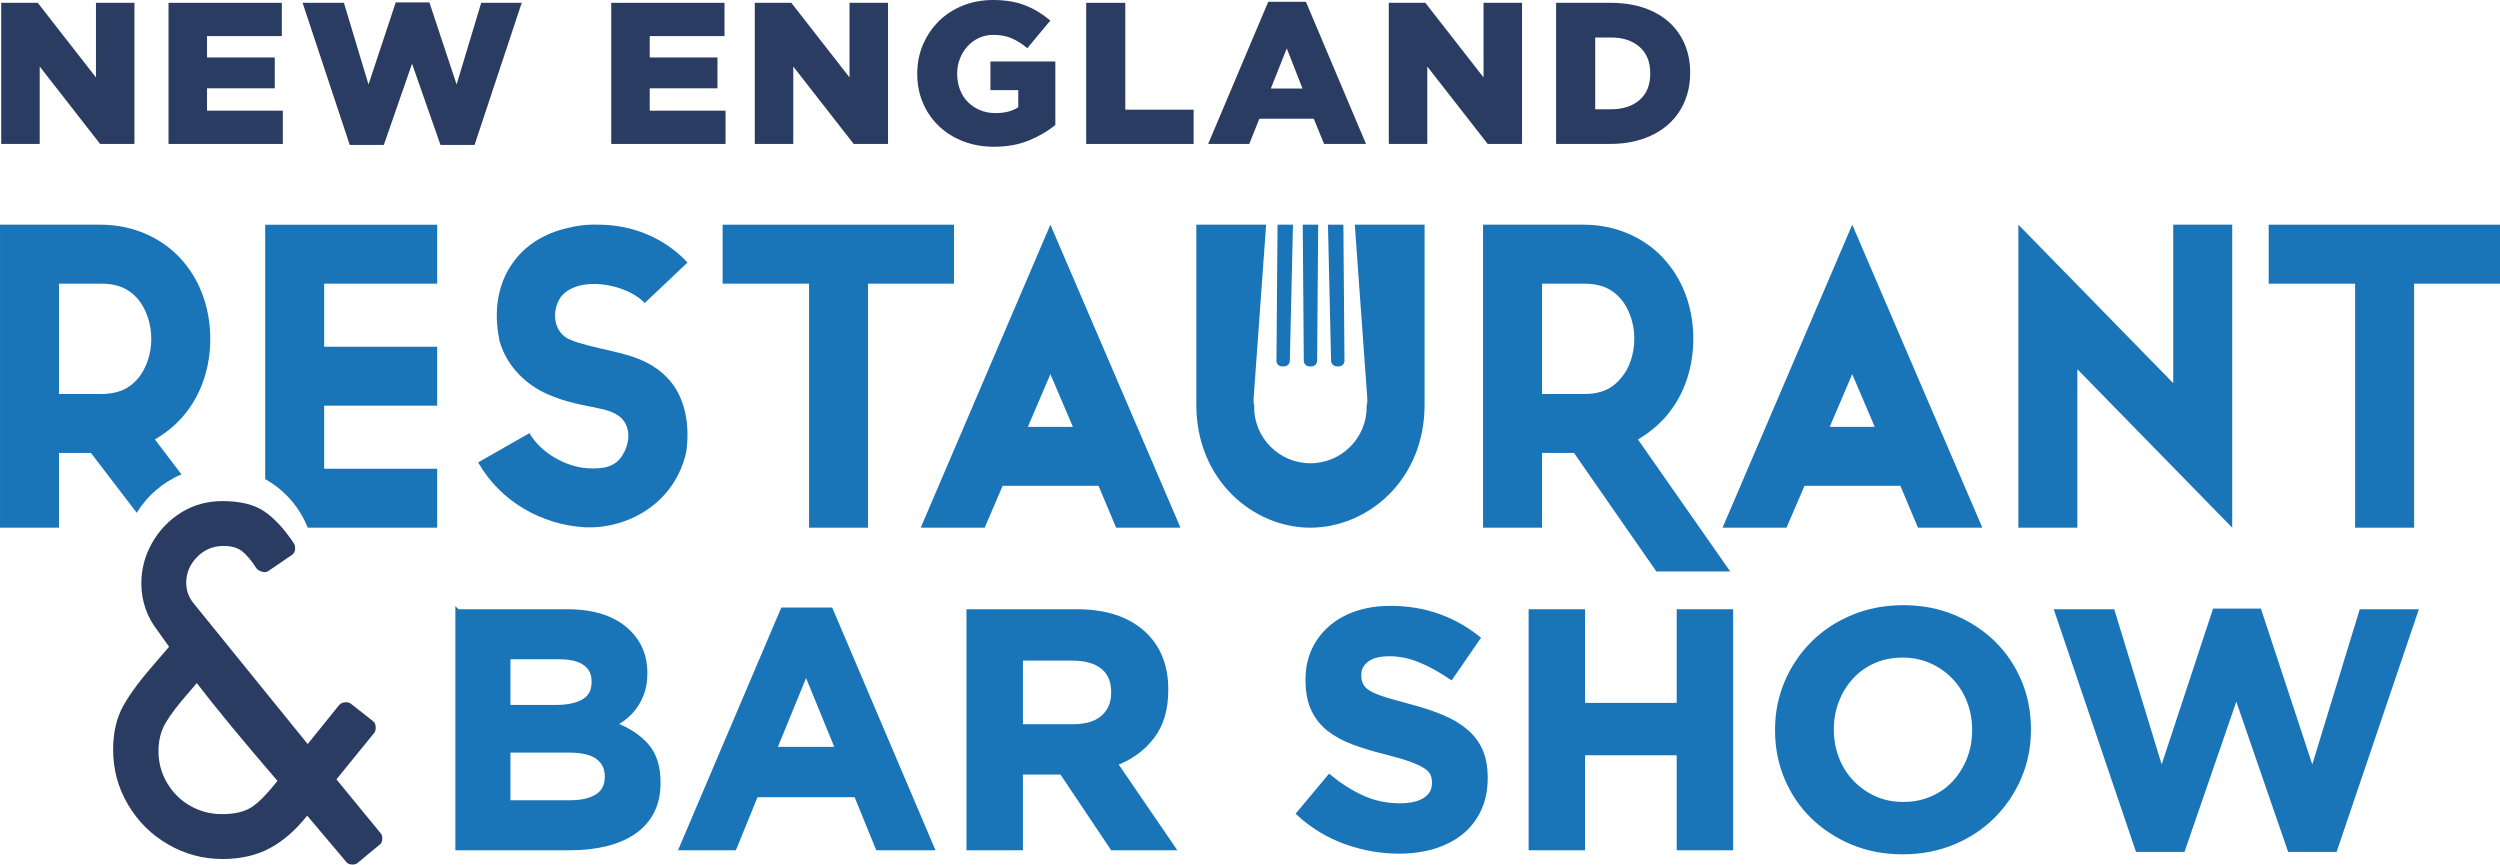
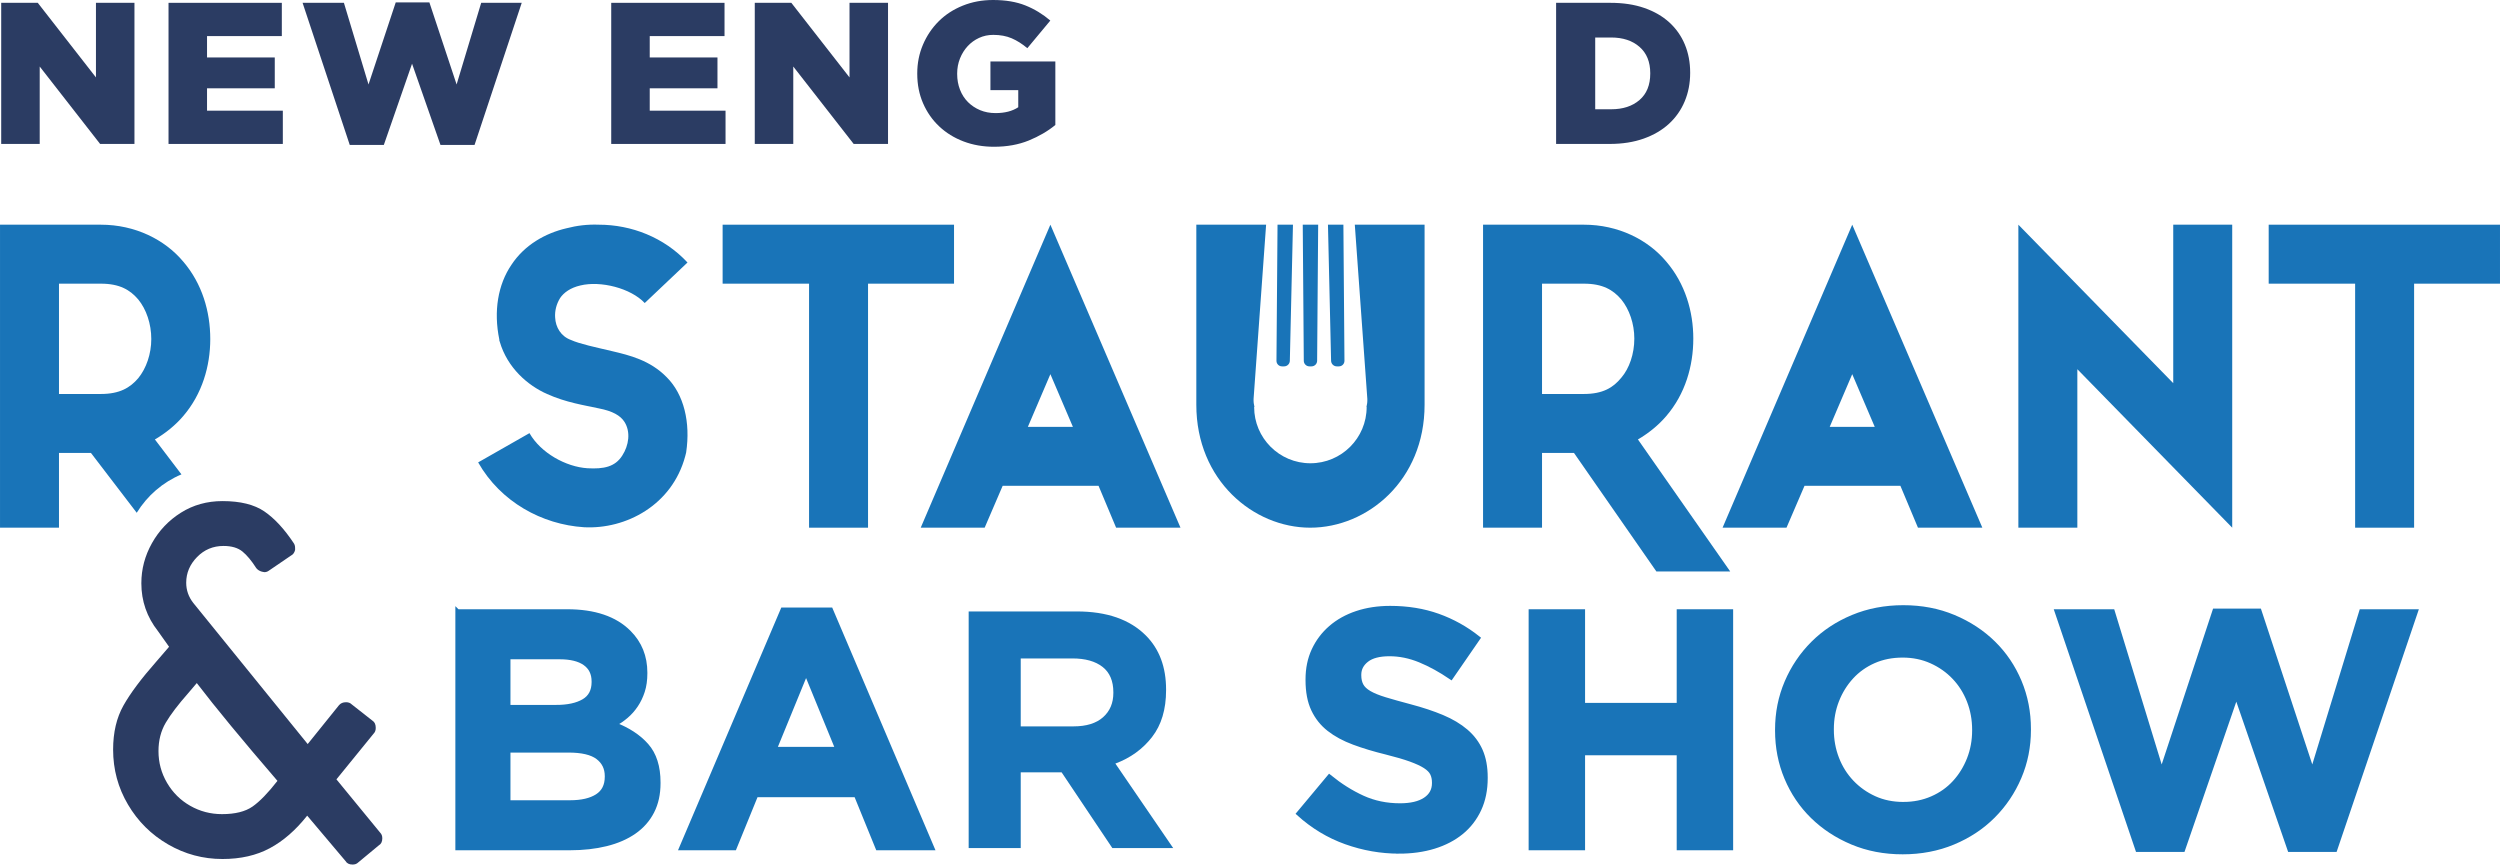
<svg xmlns="http://www.w3.org/2000/svg" xml:space="preserve" width="135.361mm" height="46.81mm" version="1.1" style="shape-rendering:geometricPrecision; text-rendering:geometricPrecision; image-rendering:optimizeQuality; fill-rule:evenodd; clip-rule:evenodd" viewBox="0 0 13560.83 4689.6">
  <defs>
    <style type="text/css"> .str0 {stroke:#1974B8;stroke-width:23.79;stroke-miterlimit:10} .fil1 {fill:none;fill-rule:nonzero} .fil0 {fill:#1974B8;fill-rule:nonzero} .fil2 {fill:#2B3C63;fill-rule:nonzero} </style>
  </defs>
  <g id="Слой_x0020_1">
    <path class="fil0" d="M3092.52 4352.76c62.31,0 111.24,-11.32 146.7,-33.93 35.46,-22.62 53.17,-57.8 53.17,-105.46l0 -3.68c0,-42.77 -16.49,-76.69 -49.51,-101.75 -33.02,-25.08 -86.17,-37.58 -159.52,-37.58l-326.38 0 0 282.4 335.54 0zm-75.16 -517.1c62.33,0 111.82,-10.7 148.5,-32.09 36.69,-21.38 55.02,-55.95 55.02,-103.62l0 -3.68c0,-42.77 -15.9,-75.46 -47.7,-98.07 -31.81,-22.63 -77.64,-33.93 -137.49,-33.93l-278.72 0 0 271.39 260.38 0zm-535.47 -518.93l594.89 0c147.65,0 259.32,37.89 334.95,113.68 58.57,58.68 87.87,131.41 87.87,218.23l0 3.63c0,36.7 -4.56,69.1 -13.66,97.19 -9.12,28.14 -21.26,53.49 -36.46,76.1 -15.17,22.63 -32.77,42.48 -52.86,59.59 -20.03,17.14 -41.55,31.81 -64.66,44.04 74.21,28.09 132.67,66.31 175.27,114.59 42.58,48.3 63.86,115.24 63.86,200.77l0 3.68c0,58.68 -11.28,110.01 -33.86,154.03 -22.56,44.02 -54.9,80.68 -97.03,110.01 -42.14,29.36 -92.77,51.36 -151.97,66.02 -59.14,14.66 -124.76,22.02 -196.73,22.02l-609.61 0 0 -1283.56z" />
    <path class="fil1 str0" d="M3092.52 4352.76c62.31,0 111.24,-11.32 146.7,-33.93 35.46,-22.62 53.17,-57.8 53.17,-105.46l0 -3.68c0,-42.77 -16.49,-76.69 -49.51,-101.75 -33.02,-25.08 -86.17,-37.58 -159.52,-37.58l-326.38 0 0 282.4 335.54 0zm-75.16 -517.1c62.33,0 111.82,-10.7 148.5,-32.09 36.69,-21.38 55.02,-55.95 55.02,-103.62l0 -3.68c0,-42.77 -15.9,-75.46 -47.7,-98.07 -31.81,-22.63 -77.64,-33.93 -137.49,-33.93l-278.72 0 0 271.39 260.38 0zm-535.47 -518.93l594.89 0c147.65,0 259.32,37.89 334.95,113.68 58.57,58.68 87.87,131.41 87.87,218.23l0 3.63c0,36.7 -4.56,69.1 -13.66,97.19 -9.12,28.14 -21.26,53.49 -36.46,76.1 -15.17,22.63 -32.77,42.48 -52.86,59.59 -20.03,17.14 -41.55,31.81 -64.66,44.04 74.21,28.09 132.67,66.31 175.27,114.59 42.58,48.3 63.86,115.24 63.86,200.77l0 3.68c0,58.68 -11.28,110.01 -33.86,154.03 -22.56,44.02 -54.9,80.68 -97.03,110.01 -42.14,29.36 -92.77,51.36 -151.97,66.02 -59.14,14.66 -124.76,22.02 -196.73,22.02l-609.61 0 0 -1283.56z" />
    <path class="fil0" d="M4542.9 4063.02l-170.49 -416.23 -170.56 416.23 341.05 0zm-296.98 -755.47l260.33 0 550.13 1292.74 -295.28 0 -117.34 -287.9 -542.75 0 -117.36 287.9 -287.91 0 550.17 -1292.74z" />
    <path class="fil1 str0" d="M4542.9 4063.02l-170.49 -416.23 -170.56 416.23 341.05 0zm-296.98 -755.47l260.33 0 550.13 1292.74 -295.28 0 -117.34 -287.9 -542.75 0 -117.36 287.9 -287.91 0 550.17 -1292.74z" />
    <path class="fil0" d="M5822.82 3940.17c69.69,0 123.16,-16.5 160.45,-49.51 37.28,-33.01 55.91,-77.02 55.91,-132.01l0 -3.71c0,-61.11 -19.55,-106.95 -58.68,-137.52 -39.15,-30.54 -93.51,-45.79 -163.17,-45.79l-280.58 0 0 368.54 286.06 0zm-568.45 -623.44l586.75 0c162.61,0 287.26,43.38 374.09,130.16 73.34,73.35 110.02,171.16 110.02,293.42l0 3.65c0,103.9 -25.38,188.58 -76.12,253.96 -50.72,65.43 -117.05,113.42 -198.94,143.95l313.59 458.43 -330.06 0 -275.07 -410.74 -221.87 0 0 410.74 -282.39 0 0 -1283.56z" />
-     <path class="fil1 str0" d="M5822.82 3940.17c69.69,0 123.16,-16.5 160.45,-49.51 37.28,-33.01 55.91,-77.02 55.91,-132.01l0 -3.71c0,-61.11 -19.55,-106.95 -58.68,-137.52 -39.15,-30.54 -93.51,-45.79 -163.17,-45.79l-280.58 0 0 368.54 286.06 0zm-568.45 -623.44l586.75 0c162.61,0 287.26,43.38 374.09,130.16 73.34,73.35 110.02,171.16 110.02,293.42l0 3.65c0,103.9 -25.38,188.58 -76.12,253.96 -50.72,65.43 -117.05,113.42 -198.94,143.95l313.59 458.43 -330.06 0 -275.07 -410.74 -221.87 0 0 410.74 -282.39 0 0 -1283.56z" />
    <path class="fil0" d="M7588.58 4618.59c-97.83,0 -193.74,-16.83 -287.9,-50.4 -94.18,-33.6 -179.72,-85.28 -256.73,-154.96l166.85 -199.86c58.74,47.67 118.89,85.6 180.63,113.7 61.74,28.12 129.26,42.17 202.62,42.17 58.67,0 104.19,-10.69 136.64,-32.06 32.37,-21.39 48.59,-51.04 48.59,-88.96l0 -3.68c0,-18.34 -3.39,-34.52 -10.14,-48.57 -6.79,-14.05 -19.59,-27.21 -38.63,-39.42 -18.97,-12.23 -45.34,-24.42 -79.02,-36.7 -33.75,-12.19 -77.54,-25.02 -131.48,-38.49 -64.99,-15.87 -123.77,-33.6 -176.49,-53.18 -52.74,-19.56 -97.48,-43.7 -134.19,-72.43 -36.8,-28.7 -65.32,-64.5 -85.5,-107.25 -20.25,-42.82 -30.36,-95.97 -30.36,-159.54l0 -3.69c0,-58.7 10.92,-111.53 32.8,-158.61 21.84,-47.04 52.52,-87.7 91.96,-121.93 39.47,-34.21 86.66,-60.53 141.44,-78.85 54.74,-18.32 115.25,-27.49 181.23,-27.49 94.12,0 180.6,14.06 259.48,42.16 78.81,28.15 151.27,68.47 217.26,121.04l-146.68 212.7c-57.49,-39.12 -113.7,-69.97 -168.69,-92.62 -55.03,-22.59 -110.02,-33.89 -165.04,-33.89 -55.03,0 -96.32,10.7 -123.78,32.08 -27.49,21.42 -41.28,47.99 -41.28,79.77l0 3.66c0,20.8 3.99,38.83 11.94,54.1 7.98,15.3 22.37,29.04 43.23,41.28 20.85,12.19 49.37,23.81 85.49,34.82 36.16,10.99 81.79,23.85 136.95,38.47 65,17.19 122.85,36.41 173.75,57.8 50.89,21.41 93.76,47.08 128.75,77.01 34.91,29.96 61.24,65.1 78.98,105.43 17.78,40.35 26.72,88.67 26.72,144.85l0 3.68c0,63.59 -11.55,120.09 -34.63,169.61 -23.08,49.51 -55.24,91.08 -96.52,124.7 -41.36,33.64 -90.66,59.3 -147.87,77.01 -57.25,17.69 -120.73,26.57 -190.4,26.57z" />
    <path class="fil1 str0" d="M7588.58 4618.59c-97.83,0 -193.74,-16.83 -287.9,-50.4 -94.18,-33.6 -179.72,-85.28 -256.73,-154.96l166.85 -199.86c58.74,47.67 118.89,85.6 180.63,113.7 61.74,28.12 129.26,42.17 202.62,42.17 58.67,0 104.19,-10.69 136.64,-32.06 32.37,-21.39 48.59,-51.04 48.59,-88.96l0 -3.68c0,-18.34 -3.39,-34.52 -10.14,-48.57 -6.79,-14.05 -19.59,-27.21 -38.63,-39.42 -18.97,-12.23 -45.34,-24.42 -79.02,-36.7 -33.75,-12.19 -77.54,-25.02 -131.48,-38.49 -64.99,-15.87 -123.77,-33.6 -176.49,-53.18 -52.74,-19.56 -97.48,-43.7 -134.19,-72.43 -36.8,-28.7 -65.32,-64.5 -85.5,-107.25 -20.25,-42.82 -30.36,-95.97 -30.36,-159.54l0 -3.69c0,-58.7 10.92,-111.53 32.8,-158.61 21.84,-47.04 52.52,-87.7 91.96,-121.93 39.47,-34.21 86.66,-60.53 141.44,-78.85 54.74,-18.32 115.25,-27.49 181.23,-27.49 94.12,0 180.6,14.06 259.48,42.16 78.81,28.15 151.27,68.47 217.26,121.04l-146.68 212.7c-57.49,-39.12 -113.7,-69.97 -168.69,-92.62 -55.03,-22.59 -110.02,-33.89 -165.04,-33.89 -55.03,0 -96.32,10.7 -123.78,32.08 -27.49,21.42 -41.28,47.99 -41.28,79.77l0 3.66c0,20.8 3.99,38.83 11.94,54.1 7.98,15.3 22.37,29.04 43.23,41.28 20.85,12.19 49.37,23.81 85.49,34.82 36.16,10.99 81.79,23.85 136.95,38.47 65,17.19 122.85,36.41 173.75,57.8 50.89,21.41 93.76,47.08 128.75,77.01 34.91,29.96 61.24,65.1 78.98,105.43 17.78,40.35 26.72,88.67 26.72,144.85l0 3.68c0,63.59 -11.55,120.09 -34.63,169.61 -23.08,49.51 -55.24,91.08 -96.52,124.7 -41.36,33.64 -90.66,59.3 -147.87,77.01 -57.25,17.69 -120.73,26.57 -190.4,26.57z" />
    <polygon class="fil0" points="8303.74,3316.73 8586.08,3316.73 8586.08,3824.64 9106.89,3824.64 9106.89,3316.73 9389.28,3316.73 9389.28,4600.29 9106.89,4600.29 9106.89,4085 8586.08,4085 8586.08,4600.29 8303.74,4600.29 " />
    <polygon class="fil1 str0" points="8303.74,3316.73 8586.08,3316.73 8586.08,3824.64 9106.89,3824.64 9106.89,3316.73 9389.28,3316.73 9389.28,4600.29 9106.89,4600.29 9106.89,4085 8586.08,4085 8586.08,4600.29 8303.74,4600.29 " />
    <path class="fil0" d="M10324.39 4361.91c56.16,0 108.19,-10.39 155.82,-31.17 47.68,-20.8 88.28,-49.52 121.93,-86.21 33.61,-36.68 59.91,-79.12 78.88,-127.43 18.9,-48.28 28.41,-99.93 28.41,-154.94l0 -3.65c0,-55.03 -9.51,-106.96 -28.41,-155.89 -18.97,-48.84 -45.84,-91.68 -80.73,-128.33 -34.8,-36.68 -76.05,-65.7 -123.77,-87.11 -47.64,-21.39 -99.63,-32.1 -155.85,-32.1 -57.46,0 -109.71,10.39 -156.79,31.17 -47.08,20.82 -87.4,49.52 -121.01,86.21 -33.64,36.65 -59.94,79.17 -78.84,127.41 -18.98,48.32 -28.41,99.97 -28.41,154.98l0 3.67c0,54.99 9.43,106.98 28.41,155.82 18.9,48.94 45.83,91.71 80.65,128.36 34.88,36.69 75.81,65.73 122.85,87.11 47.08,21.39 99.34,32.1 156.85,32.1zm-3.71 260.36c-99,0 -190.08,-17.42 -273.24,-52.27 -83.08,-34.82 -154.9,-81.9 -215.44,-141.2 -60.5,-59.27 -107.58,-128.93 -141.19,-209.01 -33.65,-80.05 -50.4,-165.93 -50.4,-257.64l0 -3.65c0,-91.71 17.07,-177.56 51.31,-257.65 34.25,-80.05 81.61,-150.34 142.15,-210.88 60.47,-60.49 132.6,-108.17 216.33,-143.01 83.75,-34.81 175.12,-52.27 274.18,-52.27 98.99,0 190.04,17.45 273.2,52.27 83.12,34.84 154.94,81.91 215.44,141.19 60.47,59.33 107.55,128.99 141.2,209.03 33.61,80.09 50.39,165.97 50.39,257.66l0 3.67c0,91.67 -17.1,177.55 -51.35,257.61 -34.2,80.09 -81.57,150.37 -142.07,210.88 -60.54,60.51 -132.68,108.18 -216.36,143 -83.73,34.84 -175.09,52.27 -274.15,52.27z" />
    <path class="fil1 str0" d="M10324.39 4361.91c56.16,0 108.19,-10.39 155.82,-31.17 47.68,-20.8 88.28,-49.52 121.93,-86.21 33.61,-36.68 59.91,-79.12 78.88,-127.43 18.9,-48.28 28.41,-99.93 28.41,-154.94l0 -3.65c0,-55.03 -9.51,-106.96 -28.41,-155.89 -18.97,-48.84 -45.84,-91.68 -80.73,-128.33 -34.8,-36.68 -76.05,-65.7 -123.77,-87.11 -47.64,-21.39 -99.63,-32.1 -155.85,-32.1 -57.46,0 -109.71,10.39 -156.79,31.17 -47.08,20.82 -87.4,49.52 -121.01,86.21 -33.64,36.65 -59.94,79.17 -78.84,127.41 -18.98,48.32 -28.41,99.97 -28.41,154.98l0 3.67c0,54.99 9.43,106.98 28.41,155.82 18.9,48.94 45.83,91.71 80.65,128.36 34.88,36.69 75.81,65.73 122.85,87.11 47.08,21.39 99.34,32.1 156.85,32.1zm-3.71 260.36c-99,0 -190.08,-17.42 -273.24,-52.27 -83.08,-34.82 -154.9,-81.9 -215.44,-141.2 -60.5,-59.27 -107.58,-128.93 -141.19,-209.01 -33.65,-80.05 -50.4,-165.93 -50.4,-257.64l0 -3.65c0,-91.71 17.07,-177.56 51.31,-257.65 34.25,-80.05 81.61,-150.34 142.15,-210.88 60.47,-60.49 132.6,-108.17 216.33,-143.01 83.75,-34.81 175.12,-52.27 274.18,-52.27 98.99,0 190.04,17.45 273.2,52.27 83.12,34.84 154.94,81.91 215.44,141.19 60.47,59.33 107.55,128.99 141.2,209.03 33.61,80.09 50.39,165.97 50.39,257.66l0 3.67c0,91.67 -17.1,177.55 -51.35,257.61 -34.2,80.09 -81.57,150.37 -142.07,210.88 -60.54,60.51 -132.68,108.18 -216.36,143 -83.73,34.84 -175.09,52.27 -274.15,52.27z" />
    <polygon class="fil0" points="11156.84,3316.73 11459.44,3316.73 11725.29,4185.87 12013.18,3313.04 12255.21,3313.04 12543.11,4185.87 12808.95,3316.73 13104.16,3316.73 12665.96,4609.45 12420.25,4609.45 12130.53,3769.64 11840.82,4609.45 11595.12,4609.45 " />
    <polygon class="fil1 str0" points="11156.84,3316.73 11459.44,3316.73 11725.29,4185.87 12013.18,3313.04 12255.21,3313.04 12543.11,4185.87 12808.95,3316.73 13104.16,3316.73 12665.96,4609.45 12420.25,4609.45 12130.53,3769.64 11840.82,4609.45 11595.12,4609.45 " />
    <polygon class="fil0" points="5174.96,1218.82 3919.71,1218.82 3919.71,1538.73 4388.59,1538.73 4388.59,2862.38 4708.51,2862.38 4708.51,1538.73 5174.96,1538.73 " />
-     <path class="fil0" d="M1438.47 2598.95c104.32,58.24 186.31,151.28 230.73,263.43l702.17 0 0 -319.92 -613 0 0 -341.89 613 0 0 -319.92 -613 0 0 -341.91 613 0 0 -319.9 -932.9 0 0 1380.13z" />
    <path class="fil0" d="M319.9 2137.08l0 -598.35 227.16 0c102.56,0 158.75,34.21 202.68,85.49 43.92,53.72 70.81,131.87 70.81,214.92 0,80.59 -26.89,158.74 -70.81,212.44 -43.93,51.29 -100.12,85.51 -202.68,85.51l-227.16 0zm664.27 436.15l-144.07 -189.52c58.63,-34.18 112.36,-78.15 153.86,-126.99 102.55,-119.64 146.55,-271.06 146.55,-417.58 0,-148.99 -44,-300.41 -146.55,-420.05 -100.11,-119.68 -261.28,-200.27 -446.9,-200.27l-547.07 0 0 1643.56 319.9 0 0 -405.41 173.43 0 248.27 324.52c56.91,-92.42 141.42,-165.96 242.57,-208.27z" />
    <path class="fil0" d="M3147.98 1548.5c109.87,-26.87 273.52,14.66 349.22,95.24l231.98 -219.79c-126.99,-136.77 -305.23,-205.13 -481.09,-205.13 -61.04,-2.44 -119.67,4.88 -175.85,19.54 -114.75,26.87 -227.1,90.35 -297.91,197.82 -73.25,107.45 -97.68,251.54 -65.94,405.39l0 4.87 2.44 7.31c41.51,141.68 151.44,236.92 256.42,283.33 102.55,46.39 202.72,61.04 280.84,78.13 75.68,14.67 117.23,39.07 139.18,73.25 34.22,53.75 24.42,126.98 -12.2,183.17 -39.05,61.05 -100.11,73.26 -188.02,68.36 -117.25,-7.31 -253.99,-83.03 -315.03,-190.48l-278.41 158.73c122.1,214.92 346.77,337.03 573.88,351.68 227.15,12.21 478.7,-119.67 549.49,-385.86l2.44 -9.75 2.43 -9.79c24.42,-163.63 -12.19,-315.03 -105,-407.83 -90.34,-92.8 -202.71,-119.67 -295.51,-141.63 -92.8,-22.01 -175.81,-39.1 -224.67,-61.06 -53.75,-19.54 -83,-68.39 -85.49,-122.11 -2.44,-36.63 7.35,-73.28 26.86,-105.02 19.57,-29.3 56.19,-56.16 109.93,-68.37z" />
    <polygon class="fil0" points="11788.41,2078.46 10948.33,1218.82 10948.33,2862.38 11268.24,2862.38 11268.24,2002.74 12108.33,2862.38 12108.33,1218.82 11788.41,1218.82 " />
    <polygon class="fil0" points="12306.18,1218.82 12306.18,1538.73 12775.06,1538.73 12775.06,2862.38 13094.98,2862.38 13094.98,1538.73 13560.83,1538.73 13560.83,1218.82 " />
    <path class="fil0" d="M9925.06 2315.33l122.1 -285.72 122.04 285.72 -244.15 0zm-581.24 547.05l346.77 0 97.66 -227.13 520.2 0 95.24 227.13 349.22 0 -705.75 -1643.56 -703.34 1643.56z" />
    <path class="fil0" d="M8794.32 2049.15c-43.93,53.72 -100.12,87.93 -202.69,87.93l-227.14 0 0 -598.35 227.14 0c102.57,0 158.76,34.21 202.69,85.49 43.93,53.72 70.79,131.87 70.79,212.46 0,83.05 -26.86,161.2 -70.79,212.48zm244.22 207.57c102.57,-119.64 146.53,-271.06 146.53,-420.05 0,-146.53 -43.96,-297.94 -146.53,-417.58 -100.12,-119.68 -261.29,-200.27 -446.91,-200.27l-547.06 0 0 1643.56 319.91 0 0 -405.41 173.39 0 446.98 642.98 400.5 0 -500.69 -716.25c58.64,-34.18 112.38,-78.15 153.88,-126.99z" />
    <path class="fil0" d="M5575.53 2315.33l122.1 -285.72 122.07 285.72 -244.18 0zm-581.24 547.05l346.77 0 97.69 -227.13 520.17 0 95.24 227.13 349.22 0 -705.75 -1643.56 -703.34 1643.56z" />
    <path class="fil2" d="M1504.93 4235.7c-191.39,-222.41 -337.25,-399.23 -437.52,-530.49l-46.48 54.68c-54.69,61.99 -95.24,115.32 -121.67,159.99 -26.46,44.68 -39.65,96.18 -39.65,154.49 0,61.98 15.48,119.42 46.47,172.24 31.02,52.91 72.92,94.36 125.83,124.45 52.84,30.06 110.24,45.09 172.25,45.09 71.12,0 126.18,-13.67 165.4,-40.99 39.22,-27.36 84.32,-73.87 135.37,-139.46zm73.82 -1222.31l-120.31 82.04c-7.31,5.46 -15.48,8.21 -24.58,8.21l-13.68 -2.76c-12.77,-3.64 -22.83,-9.99 -30.09,-19.14 -25.56,-40.05 -50.57,-70.14 -75.16,-90.22 -24.64,-20.04 -58.83,-30.07 -102.57,-30.07 -56.54,0 -104.39,20.09 -143.56,60.16 -39.22,40.11 -58.79,86.6 -58.79,139.44 0,40.12 12.73,76.58 38.27,109.38l620.73 765.62 169.56 -210.51c9.06,-10.93 21.88,-16.41 38.25,-16.41 12.73,0 22.79,3.68 30.11,10.95l114.85 90.23c10.92,7.27 16.37,20.08 16.37,38.27 0,12.76 -3.66,22.8 -10.92,30.08l-202.35 248.8 237.87 289.89c7.24,7.3 10.96,17.35 10.96,30.06 0,18.23 -6.4,31.04 -19.13,38.28l-112.14 92.98c-7.31,7.25 -17.32,10.93 -30.05,10.93 -18.22,0 -31.01,-6.4 -38.31,-19.12l-207.82 -246.13c-61.95,78.39 -129.43,137.2 -202.36,176.37 -72.92,39.26 -158.57,58.8 -256.99,58.8 -105.77,0 -204.2,-26.4 -295.32,-79.27 -91.21,-52.86 -163.66,-124.86 -217.41,-216.04 -53.79,-91.12 -80.65,-190.46 -80.65,-298.07 0,-92.95 18.64,-172.68 56.06,-239.24 37.32,-66.54 97.05,-146.27 179.09,-239.27l68.37 -79.29 -60.16 -84.78c-60.15,-76.55 -90.25,-163.1 -90.25,-259.75 0,-76.58 19.12,-149.03 57.44,-217.39 38.27,-68.35 90.64,-123.49 157.2,-165.45 66.51,-41.9 141.73,-62.88 225.62,-62.88 96.58,0 172.25,18.7 226.95,56.05 54.69,37.39 107.53,94.33 158.57,170.92 5.51,7.27 8.21,16.4 8.21,27.34l0 10.92c-3.67,14.64 -10.92,24.62 -21.89,30.08z" />
    <polygon class="fil2" points="6.45,15.34 204.81,15.34 520.41,419.94 520.41,15.34 729.27,15.34 729.27,780.81 542.98,780.81 215.33,360.88 215.33,780.81 6.45,780.81 " />
    <polygon class="fil2" points="914.09,15.34 1528.65,15.34 1528.65,195.76 1122.95,195.76 1122.95,311.69 1490.37,311.69 1490.37,478.99 1122.95,478.99 1122.95,600.36 1534.11,600.36 1534.11,780.81 914.09,780.81 " />
    <polygon class="fil2" points="1641.28,15.34 1865.44,15.34 1998.86,458.22 2146.5,13.11 2329.12,13.11 2476.75,458.22 2610.12,15.34 2829.95,15.34 2574.08,786.26 2389.27,786.26 2235.06,345.58 2081.97,786.26 1897.15,786.26 " />
    <polygon class="fil2" points="3315.46,15.34 3930.03,15.34 3930.03,195.76 3524.33,195.76 3524.33,311.69 3891.75,311.69 3891.75,478.99 3524.33,478.99 3524.33,600.36 3935.51,600.36 3935.51,780.81 3315.46,780.81 " />
    <polygon class="fil2" points="4094.09,15.34 4292.43,15.34 4608.04,419.94 4608.04,15.34 4816.91,15.34 4816.91,780.81 4630.62,780.81 4302.96,360.88 4302.96,780.81 4094.09,780.81 " />
    <path class="fil2" d="M5392.11 796.12c-59.8,0 -115.04,-9.69 -165.69,-28.98 -50.68,-19.34 -94.61,-46.47 -131.75,-81.46 -37.18,-34.99 -66.37,-76.73 -87.51,-125.22 -21.17,-48.49 -31.7,-101.9 -31.7,-160.21l0 -2.19c0,-55.41 10.32,-107.33 30.99,-155.81 20.72,-48.5 49.17,-90.77 85.47,-126.88 36.23,-36.06 79.7,-64.33 130.27,-84.71 50.57,-20.43 105.39,-30.65 164.45,-30.65 67.78,0 126.31,9.86 175.51,29.54 49.19,19.69 94.22,47.01 135.08,82l-124.66 149.85c-27.74,-23.36 -55.98,-41.22 -84.78,-53.62 -28.76,-12.4 -62.16,-18.59 -100.05,-18.59 -27.71,0 -53.4,5.48 -77.08,16.44 -23.71,10.92 -44.28,25.87 -61.78,44.81 -17.52,18.97 -31.38,41.18 -41.6,66.69 -10.21,25.52 -15.3,52.87 -15.3,82.03l0 2.19c0,30.61 5.12,59.05 15.37,85.28 10.22,26.26 24.68,48.67 43.33,67.25 18.66,18.59 40.61,33.19 65.85,43.76 25.23,10.57 53.22,15.83 83.93,15.83 49.76,0 90.69,-10.53 122.88,-31.7l0 -92.95 -150.91 0 0 -155.29 352.11 0 0 344.48c-40.82,33.54 -88.96,61.6 -144.34,84.22 -55.41,22.54 -118.11,33.89 -188.08,33.89z" />
-     <polygon class="fil2" points="5891.84,15.34 6103.96,15.34 6103.96,594.89 6474.7,594.89 6474.7,780.81 5891.84,780.81 " />
-     <path class="fil2" d="M7065.17 480.09l-85.29 -217.64 -86.37 217.64 171.65 0zm-185.87 -470.23l204.49 0 325.85 770.96 -227.46 0 -55.76 -136.7 -295.25 0 -54.68 136.7 -223.08 0 325.88 -770.96z" />
-     <polygon class="fil2" points="7533.24,15.34 7731.58,15.34 8047.19,419.94 8047.19,15.34 8256.06,15.34 8256.06,780.81 8069.77,780.81 7742.11,360.88 7742.11,780.81 7533.24,780.81 " />
    <path class="fil2" d="M8739.68 592.69c63.69,0 114.9,-16.75 153.67,-50.29 38.8,-33.54 58.18,-81.25 58.18,-143.24l0 -2.19c0,-61.21 -19.38,-108.82 -58.18,-142.71 -38.77,-33.89 -89.98,-50.86 -153.67,-50.86l-86.7 0 0 389.3 86.7 0zm-298.82 -577.35l295.25 0c68.52,0 129.57,9.26 183.14,27.85 53.58,18.59 98.78,44.67 135.61,78.21 36.79,33.54 64.89,73.44 84.22,119.74 19.33,46.3 28.97,97.16 28.97,152.54l0 2.19c0,55.41 -9.86,106.62 -29.54,153.63 -19.65,47.04 -48.1,87.68 -85.28,121.93 -37.19,34.28 -82.95,61.07 -137.24,80.41 -54.32,19.3 -115.74,28.97 -184.24,28.97l-290.9 0 0 -765.48z" />
    <path class="fil0" d="M7220.25 1957.16c0.39,16.61 14.28,30.18 30.86,30.18l11.73 0c16.61,0 30.07,-13.56 29.93,-30.18l-5.76 -738.34 -83.72 0 16.96 738.34z" />
    <path class="fil0" d="M6953.91 1987.33l11.69 0c16.61,0 30.51,-13.56 30.9,-30.18l16.96 -738.34 -83.72 0 -5.76 738.34c-0.15,16.61 13.31,30.18 29.93,30.18z" />
    <path class="fil0" d="M7102.6 1987.33l11.55 0c16.62,0 30.3,-13.56 30.4,-30.18l5.66 -738.34 -83.65 0 5.65 738.34c0.11,16.61 13.82,30.18 30.4,30.18z" />
    <path class="fil0" d="M7348.89 1218.82l67.96 944.62c0.63,15.72 -1.13,30.43 -4.63,44.31l0.99 0c0,168.54 -136.64,305.18 -305.15,305.18 -168.55,0 -305.19,-136.64 -305.19,-305.18l1.63 0c-3.51,-13.89 -5.27,-28.59 -4.64,-44.31l67.96 -944.62 -378.58 0 0 976.84c0,410.3 310.17,666.72 617.89,666.72 310.17,0 620.29,-256.42 620.29,-666.72l0 -976.84 -378.55 0z" />
  </g>
</svg>